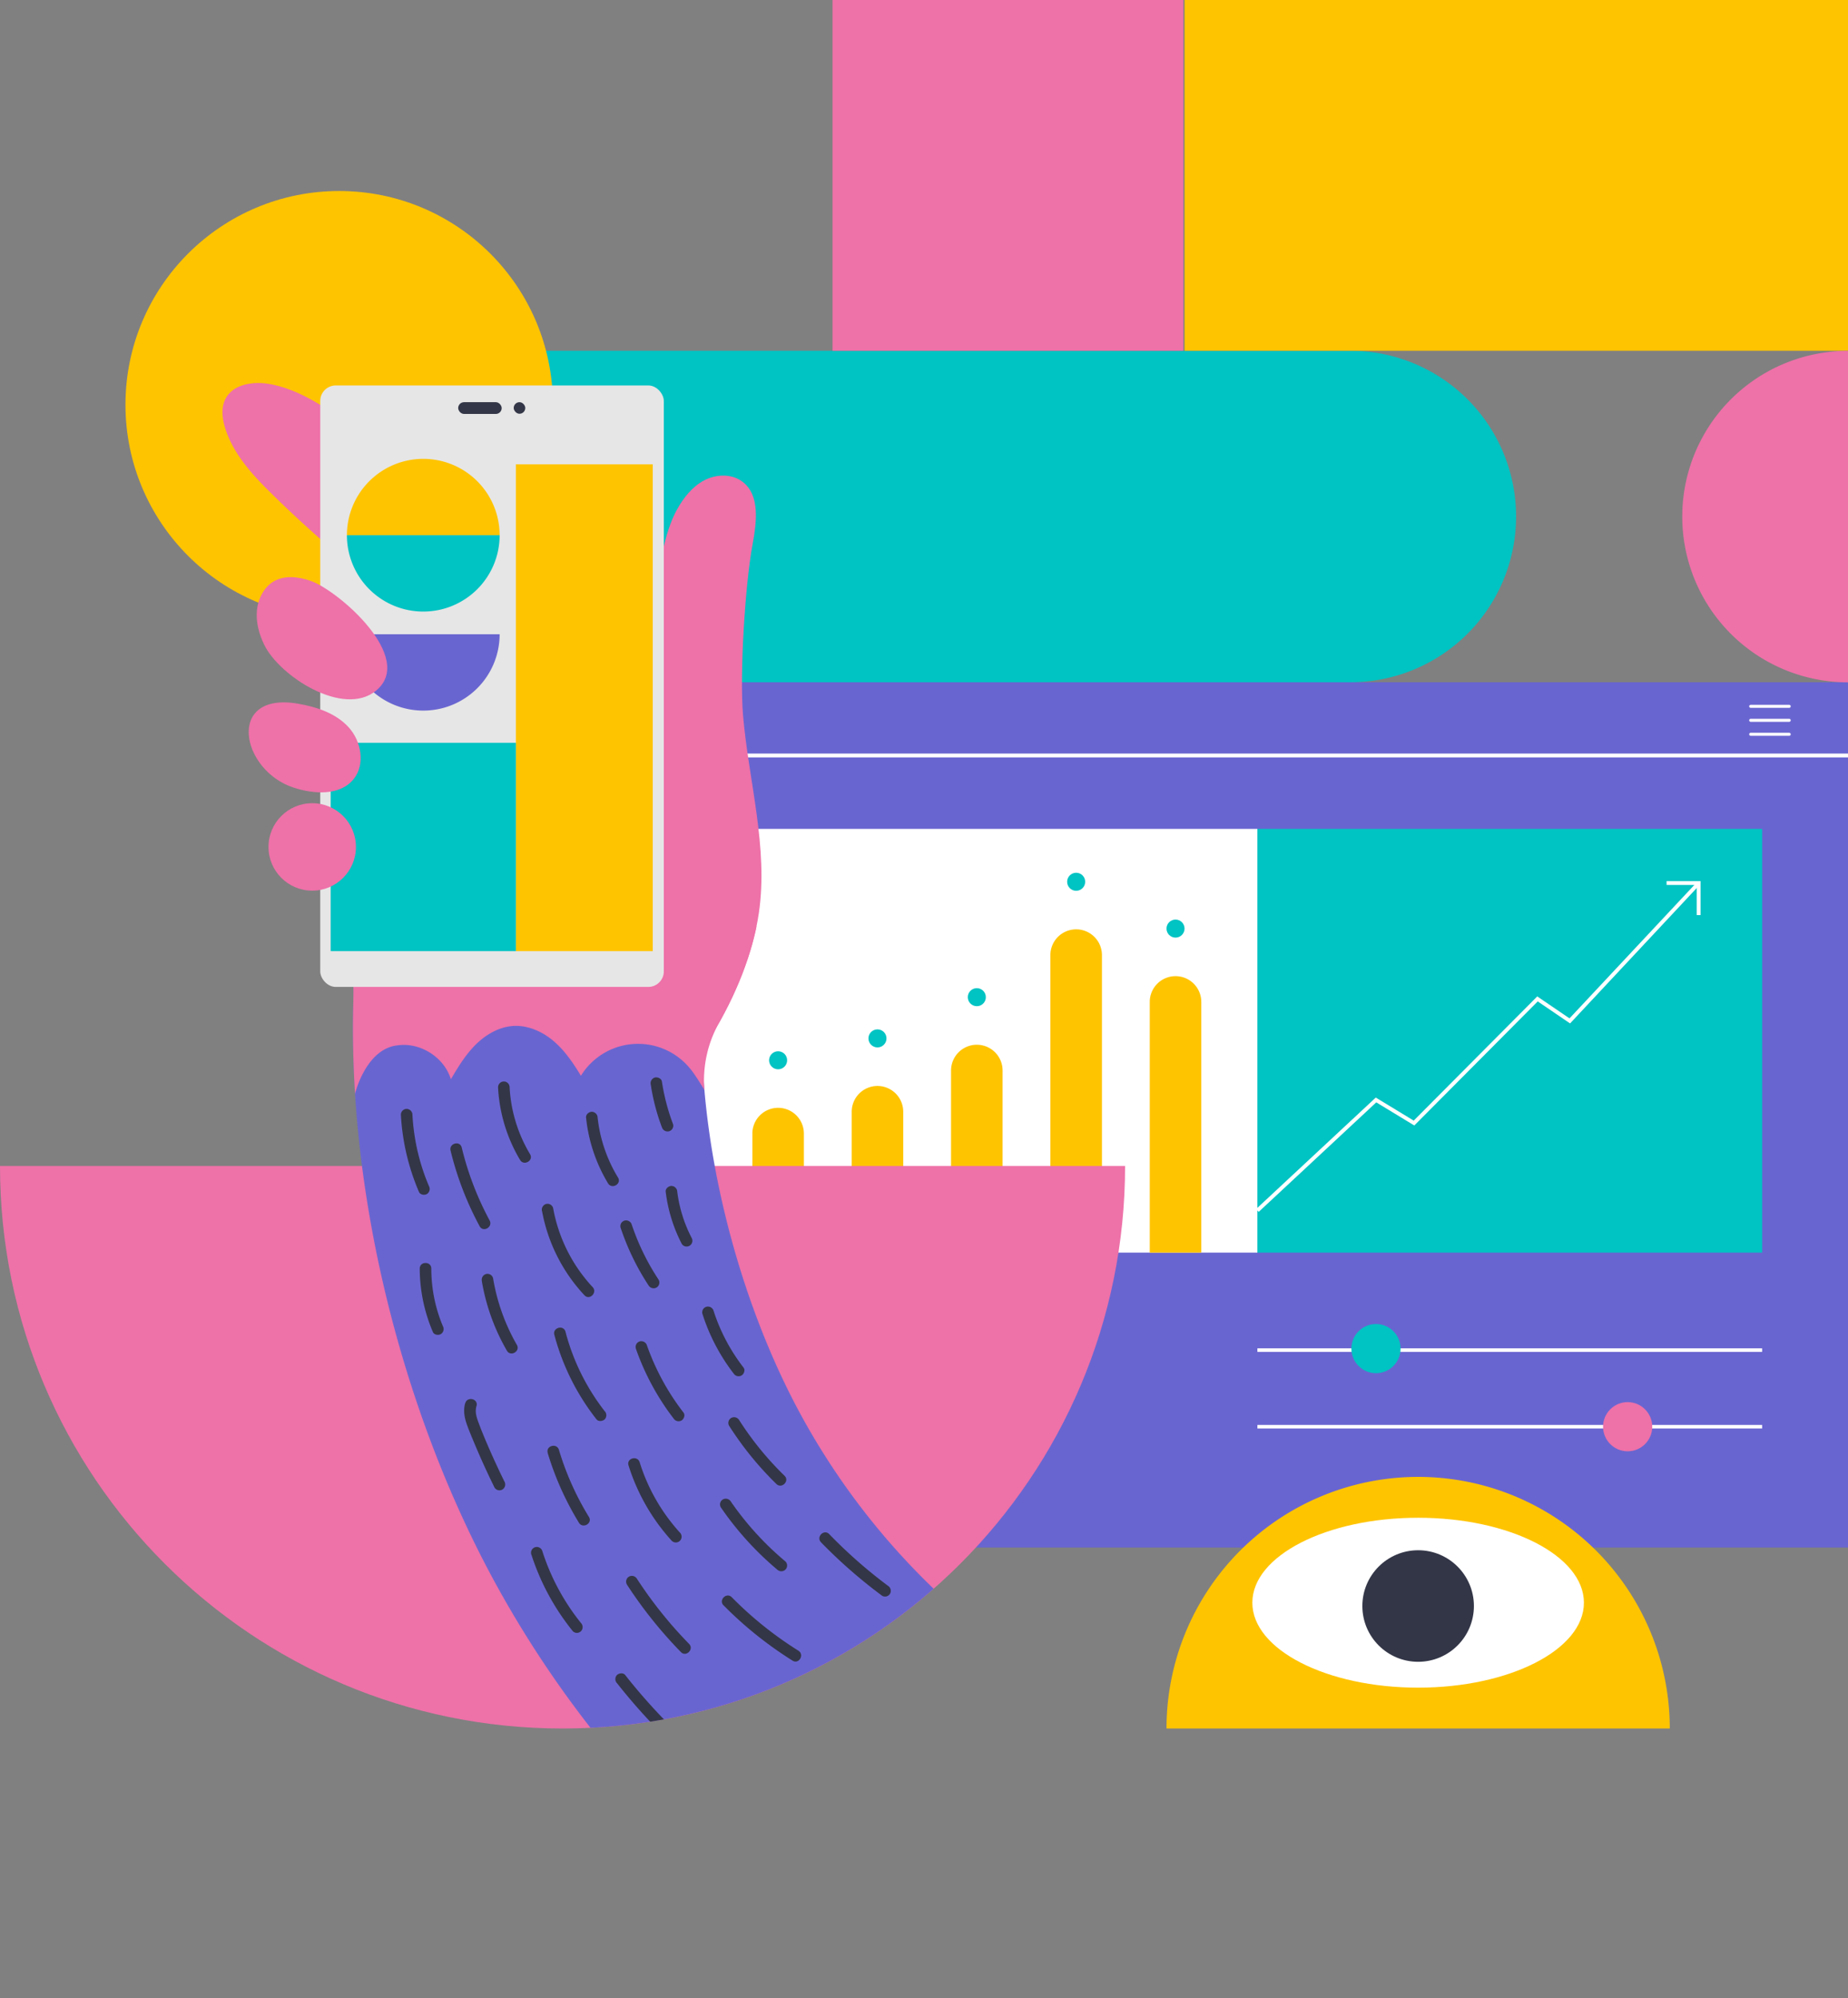
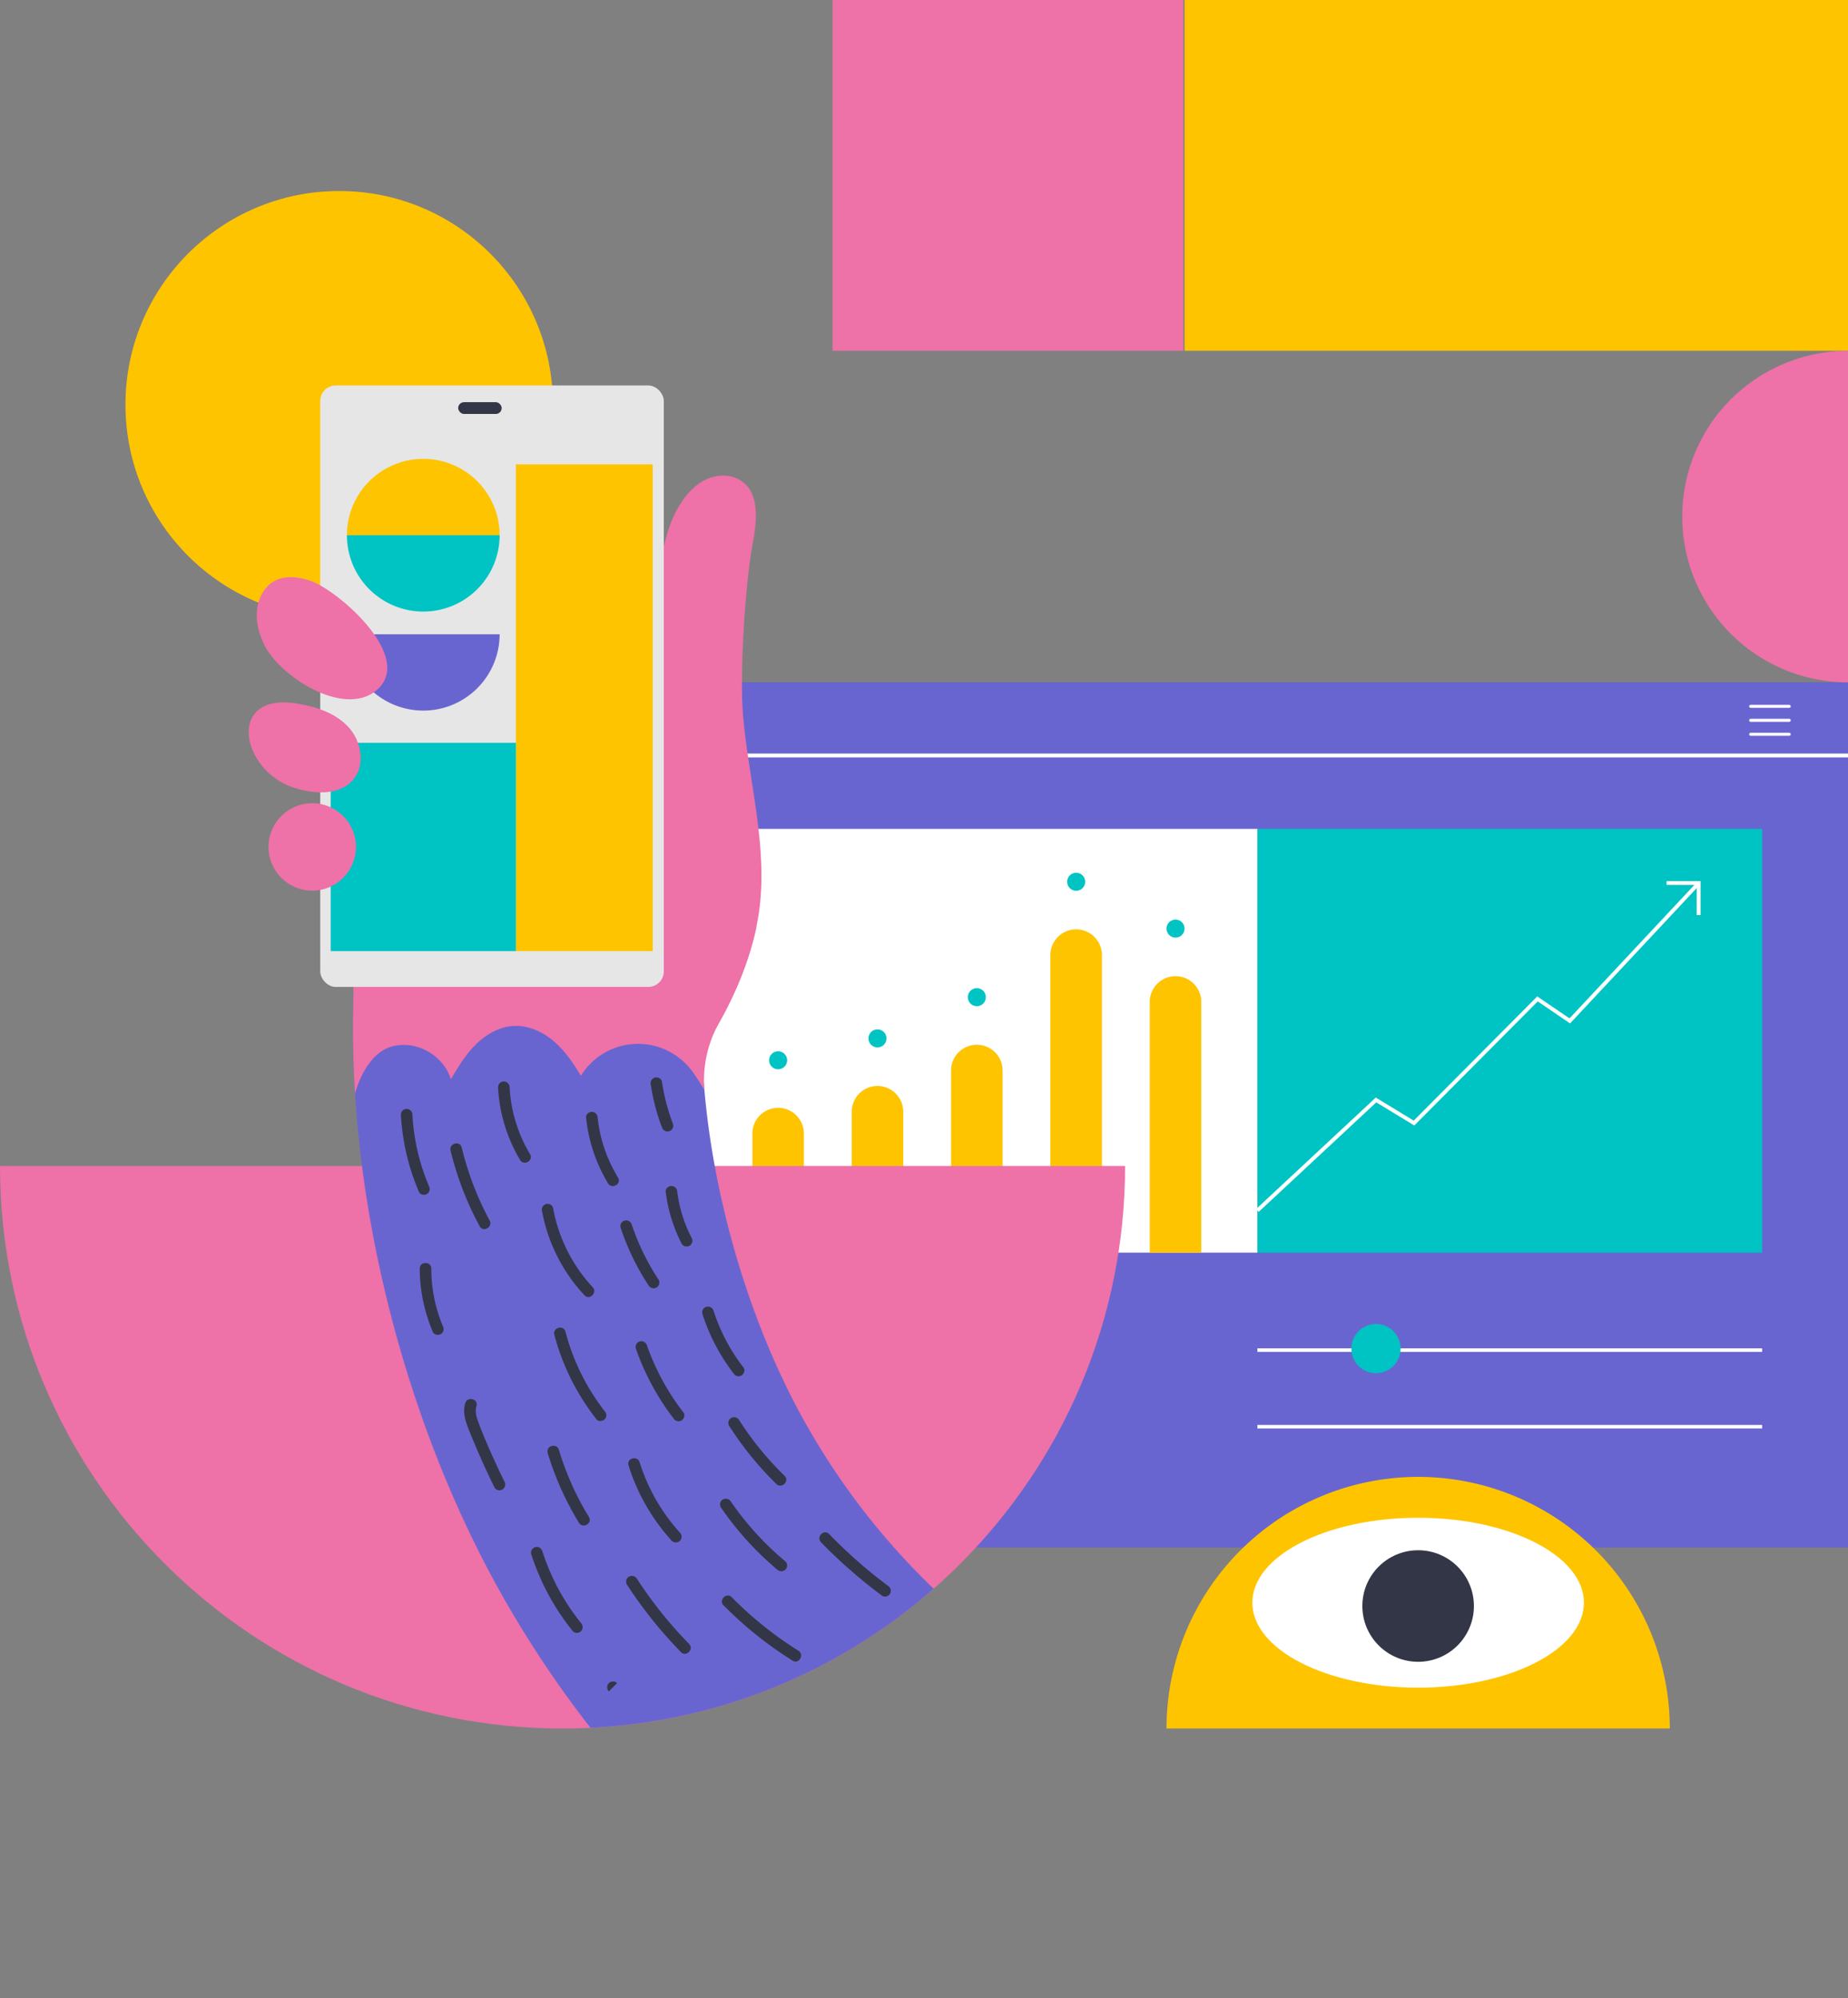
<svg xmlns="http://www.w3.org/2000/svg" viewBox="0 0 958.85 1036.89">
  <rect x="0" y="0" width="958.85" height="1036.89" fill="#808080" stroke="none" />
  <defs>
    <style>.cls-1,.cls-5,.cls-6,.cls-9{fill:none;}.cls-2{fill:#00c3c3;}.cls-3{fill:#6965d0;}.cls-4{fill:#ffc400;}.cls-5,.cls-6,.cls-9{stroke:#fff;stroke-miterlimit:10;}.cls-5{stroke-width:2px;}.cls-6{stroke-linecap:round;stroke-width:1.56px;}.cls-7{fill:#fff;}.cls-8{fill:#ee71a8;}.cls-9{stroke-width:1.84px;}.cls-10{fill:#333647;}.cls-11{clip-path:url(#clip-path);}.cls-12{fill:#e6e6e6;}</style>
    <clipPath id="clip-path">
      <path class="cls-1" d="M580.42,605V9.51H0V605C0,766.2,130.68,896.88,291.88,896.88h0c161.2,0,291.88-130.68,291.88-291.88Z" />
    </clipPath>
  </defs>
  <title>banner-startups</title>
  <g id="Layer_2" data-name="Layer 2">
    <g id="Layer_1-2" data-name="Layer 1">
-       <path class="cls-2" d="M255.29,182H700.63a86,86,0,0,1,86,86v0a86,86,0,0,1-86,86H255.29a0,0,0,0,1,0,0V182A0,0,0,0,1,255.29,182Z" />
      <rect class="cls-3" x="321.85" y="354" width="637" height="448.97" />
      <circle class="cls-4" cx="175.99" cy="210" r="110.89" />
      <path class="cls-4" d="M735.81,766.32h0A130.56,130.56,0,0,1,866.38,896.88H605.25A130.56,130.56,0,0,1,735.81,766.32Z" />
      <rect class="cls-4" x="614.61" width="344.24" height="182" />
      <line class="cls-5" x1="958.85" y1="392" x2="321.85" y2="392" />
      <line class="cls-6" x1="908.35" y1="366.5" x2="928.35" y2="366.5" />
      <line class="cls-6" x1="908.35" y1="373.75" x2="928.35" y2="373.75" />
      <line class="cls-6" x1="908.35" y1="381" x2="928.35" y2="381" />
      <rect class="cls-2" x="652.41" y="430.09" width="261.89" height="219.86" />
      <polyline class="cls-5" points="652.41 628.08 713.96 570.74 733.67 582.72 797.74 518.31 814.5 529.72 881.42 458.18" />
      <polyline class="cls-5" points="881.36 474.82 881.36 458.18 864.72 458.18" />
      <rect class="cls-7" x="364.17" y="430.09" width="288.24" height="219.86" />
      <path class="cls-4" d="M403.73,574.82h0a13.37,13.37,0,0,1,13.37,13.37v61.76a0,0,0,0,1,0,0H390.37a0,0,0,0,1,0,0V588.19A13.37,13.37,0,0,1,403.73,574.82Z" />
      <path class="cls-4" d="M455.28,563.48h0a13.37,13.37,0,0,1,13.37,13.37v73.1a0,0,0,0,1,0,0H441.92a0,0,0,0,1,0,0v-73.1A13.37,13.37,0,0,1,455.28,563.48Z" />
      <path class="cls-4" d="M506.83,542.09h0a13.37,13.37,0,0,1,13.37,13.37v94.49a0,0,0,0,1,0,0H493.46a0,0,0,0,1,0,0V555.46A13.37,13.37,0,0,1,506.83,542.09Z" />
      <path class="cls-4" d="M609.93,506.5h0a13.37,13.37,0,0,1,13.37,13.37V649.95a0,0,0,0,1,0,0H596.56a0,0,0,0,1,0,0V519.87a13.37,13.37,0,0,1,13.37-13.37Z" />
      <path class="cls-4" d="M558.38,482.21h0a13.37,13.37,0,0,1,13.37,13.37V649.95a0,0,0,0,1,0,0H545a0,0,0,0,1,0,0V495.57A13.37,13.37,0,0,1,558.38,482.21Z" />
      <circle class="cls-2" cx="558.38" cy="457.53" r="4.68" />
      <circle class="cls-2" cx="506.83" cy="517.41" r="4.68" />
      <circle class="cls-2" cx="455.28" cy="538.8" r="4.68" />
      <circle class="cls-2" cx="403.73" cy="550.15" r="4.68" />
      <circle class="cls-2" cx="609.93" cy="481.82" r="4.68" />
      <path class="cls-8" d="M291.88,896.88h0C130.68,896.88,0,766.2,0,605H583.76C583.76,766.2,453.08,896.88,291.88,896.88Z" />
      <line class="cls-9" x1="652.41" y1="700.54" x2="914.29" y2="700.54" />
      <line class="cls-9" x1="652.41" y1="740.28" x2="914.29" y2="740.28" />
      <circle class="cls-2" cx="713.94" cy="699.76" r="12.76" />
-       <circle class="cls-8" cx="844.52" cy="740.28" r="12.76" />
      <path class="cls-8" d="M958.85,182V354.05a86,86,0,1,1,0-172Z" />
      <rect class="cls-8" x="431.97" width="182" height="182" />
      <ellipse class="cls-7" cx="735.81" cy="831.6" rx="86.02" ry="44.08" />
      <circle class="cls-10" cx="735.81" cy="833.32" r="28.94" />
      <g class="cls-11">
-         <path class="cls-8" d="M140.11,199.3c-8.56-1.57-19.09-.08-23.11,7.64-2.4,4.64-1.72,10.29-.15,15.27,4.34,13.77,14.64,24.76,25,34.86a631.71,631.71,0,0,0,71.07,60l11.81-59.8c-16.66-15.17-33.39-30.39-52.06-43C162.67,207.53,151.93,201.48,140.11,199.3Z" />
        <path class="cls-8" d="M393.72,473.87q-.53,3.51-1.27,7.09c-4.42,21.27-14.69,44.09-28.2,64q-3.13,4.65-6.52,9.07C348.45,566.25,338,577,327.06,585c-11.82,8.7-72.18-.22-86.38-10.44-12.65-9.11-24.92-19.23-33.51-32.22l-.17-.25c-8.61-13.12-23.89-13.25-23.49-29.75.46-18.66,35.67-50.46,52.38-58.77s35-13.28,51.27-22.45l1.62-1.84,51.84-58.8c-2.49-27.58-2.81-82,10.68-106.16,3.39-6.09,7.89-11.82,14.06-15.07s14.21-3.55,19.79.63c9.4,7,7.4,21.34,5.27,32.9-3.83,20.85-6.68,67.08-4.9,88.21C388.43,405.39,398.77,439.72,393.72,473.87Z" />
        <path class="cls-3" d="M560.42,880.81l-91.65,156.08-6-3.55a553.16,553.16,0,0,1-208.3-216.61c-39.79-74.61-64.9-164.75-70.26-249.16-1-16.34-1.35-32.47-.87-48.23l.21-7,180.92,5.5-.21,7q-.3,9.9,0,20.15t1.25,20.85c4.92,56,22.41,116.53,48.64,165.73a372.33,372.33,0,0,0,140.24,145.7Z" />
        <path class="cls-8" d="M365.48,565.63s-4.57-7.9-7.75-11.57a34.81,34.81,0,0,0-56.32,4.13c-3.92-6.51-8.26-12.91-14-17.86s-13.21-8.34-20.81-8c-7.44.38-14.34,4.35-19.65,9.57s-9.23,11.67-13,18.1c-3.37-11.09-15.24-18.87-26.74-17.71l-.87.11c-16.55,1.72-22.13,25.12-22.13,25.12-1-16.34-1.35-32.47-.87-48.23l.2-20.92c.46-18.65,35.68-36.54,52.39-44.85s35-13.28,51.27-22.45l1.62-1.84a193.82,193.82,0,0,1,48.28,6.65c19.06,5.22,38.19,14.46,48.95,31a54.17,54.17,0,0,1,6.44,14c-3.38,16.25-10.17,33.41-19.21,49.5A61,61,0,0,0,365.48,565.63Z" />
        <path class="cls-10" d="M208,578.38a117.46,117.46,0,0,0,9.39,40.09c.63,1.49,2.83,1.82,4.1,1.08a3.08,3.08,0,0,0,1.08-4.1A109.24,109.24,0,0,1,214,578.38a3.07,3.07,0,0,0-3-3,3,3,0,0,0-3,3Z" />
        <path class="cls-10" d="M233.78,597a164,164,0,0,0,15.09,39.27c1.84,3.4,7,.38,5.18-3a157.87,157.87,0,0,1-14.48-37.85c-.91-3.75-6.7-2.16-5.79,1.6Z" />
        <path class="cls-10" d="M258.42,564.13a81.71,81.71,0,0,0,11.42,37.74c2,3.31,7.17.29,5.18-3a75.17,75.17,0,0,1-10.6-34.71,3,3,0,0,0-6,0Z" />
        <path class="cls-10" d="M304.08,579.82A82.32,82.32,0,0,0,315.48,614c2,3.3,7.19.29,5.18-3a75.39,75.39,0,0,1-10.58-31.12,3.09,3.09,0,0,0-3-3c-1.5,0-3.18,1.38-3,3Z" />
        <path class="cls-10" d="M337.66,562.8a107.64,107.64,0,0,0,5.77,22.1,3.08,3.08,0,0,0,3.69,2.09,3,3,0,0,0,2.1-3.69,107.41,107.41,0,0,1-5.78-22.09c-.24-1.61-2.26-2.49-3.69-2.1a3.07,3.07,0,0,0-2.09,3.69Z" />
        <path class="cls-10" d="M281.25,628.4a86.84,86.84,0,0,0,22,43.68c2.64,2.83,6.88-1.42,4.24-4.24a81.19,81.19,0,0,1-20.49-41,3,3,0,0,0-3.7-2.1,3.07,3.07,0,0,0-2.09,3.69Z" />
        <path class="cls-10" d="M322,637a128.27,128.27,0,0,0,14.53,30,3.06,3.06,0,0,0,4.1,1.07,3,3,0,0,0,1.08-4.1,121.67,121.67,0,0,1-13.92-28.56,3.07,3.07,0,0,0-3.69-2.09A3,3,0,0,0,322,637Z" />
        <path class="cls-10" d="M345.4,618.32a79.54,79.54,0,0,0,8.37,27.15,3,3,0,0,0,5.18-3,71.42,71.42,0,0,1-7.55-24.12,3.1,3.1,0,0,0-3-3c-1.47,0-3.2,1.38-3,3Z" />
-         <path class="cls-10" d="M250,664.74a107.9,107.9,0,0,0,13,36.08c1.93,3.35,7.11.33,5.18-3a103.14,103.14,0,0,1-12.35-34.64,3,3,0,0,0-3.69-2.1,3.08,3.08,0,0,0-2.1,3.69Z" />
        <path class="cls-10" d="M217.78,658.23a84.52,84.52,0,0,0,6.83,32.92c.63,1.49,2.83,1.82,4.1,1.08a3.08,3.08,0,0,0,1.08-4.11,77.08,77.08,0,0,1-6-29.89c0-3.86-6-3.87-6,0Z" />
        <path class="cls-10" d="M241.4,728c-1.15,3.75-.4,7.67.89,11.27s2.84,7.23,4.35,10.8q4.63,11,9.93,21.74a3,3,0,0,0,4.1,1.07,3.06,3.06,0,0,0,1.08-4.1q-4.9-9.94-9.25-20.14c-1.4-3.28-2.76-6.58-4-9.92-1.11-2.9-2.23-6-1.28-9.12,1.14-3.7-4.65-5.28-5.79-1.6Z" />
        <path class="cls-10" d="M287.62,692.59a121.23,121.23,0,0,0,21.88,43.87c1,1.28,3.2,1,4.25,0a3.08,3.08,0,0,0,0-4.24A114,114,0,0,1,293.41,691c-1-3.73-6.77-2.15-5.79,1.6Z" />
        <path class="cls-10" d="M329.89,699.67A129.87,129.87,0,0,0,349.48,736a3.1,3.1,0,0,0,4.1,1.07c1.26-.74,2.07-2.81,1.08-4.1a125,125,0,0,1-19-34.91A3.08,3.08,0,0,0,332,696a3,3,0,0,0-2.09,3.69Z" />
        <path class="cls-10" d="M364.46,681.73a100.91,100.91,0,0,0,16.17,30.92,3.09,3.09,0,0,0,4.1,1.07c1.26-.73,2.07-2.81,1.08-4.1a96.37,96.37,0,0,1-15.57-29.48,3.06,3.06,0,0,0-3.69-2.1,3,3,0,0,0-2.09,3.69Z" />
        <path class="cls-10" d="M284.16,753.87a154.63,154.63,0,0,0,16.23,36.25c2,3.29,7.21.27,5.19-3A147.74,147.74,0,0,1,290,752.28c-1.11-3.69-6.9-2.12-5.79,1.59Z" />
        <path class="cls-10" d="M275.7,806.6a123.52,123.52,0,0,0,21.51,39.78,3,3,0,0,0,4.24,0,3.07,3.07,0,0,0,0-4.24,115.83,115.83,0,0,1-20-37.13,3,3,0,1,0-5.78,1.59Z" />
        <path class="cls-10" d="M326.11,760.33a104.27,104.27,0,0,0,22.36,39.06,3,3,0,1,0,4.24-4.24,97.21,97.21,0,0,1-20.81-36.42c-1.15-3.67-6.94-2.11-5.79,1.6Z" />
        <path class="cls-10" d="M378.32,739.82A168.36,168.36,0,0,0,402.84,770c2.77,2.69,7-1.55,4.24-4.25a161.42,161.42,0,0,1-23.58-28.93,3.07,3.07,0,0,0-4.11-1.08,3,3,0,0,0-1.07,4.11Z" />
        <path class="cls-10" d="M374,782.12a161.46,161.46,0,0,0,29.28,32.31,3.08,3.08,0,0,0,4.24,0,3,3,0,0,0,0-4.24,155.82,155.82,0,0,1-28.33-31.09,3.08,3.08,0,0,0-4.11-1.08,3,3,0,0,0-1.08,4.1Z" />
        <path class="cls-10" d="M325.3,822.22a227.35,227.35,0,0,0,28,35c2.7,2.77,6.94-1.47,4.24-4.24a219.43,219.43,0,0,1-27.08-33.83,3.07,3.07,0,0,0-4.1-1.08,3,3,0,0,0-1.08,4.1Z" />
-         <path class="cls-10" d="M320.15,873.37A302,302,0,0,0,349,905.07c2.8,2.66,7-1.57,4.24-4.24a300.94,300.94,0,0,1-28.86-31.71c-1-1.27-3.19-1-4.25,0a3.1,3.1,0,0,0,0,4.25Z" />
+         <path class="cls-10" d="M320.15,873.37A302,302,0,0,0,349,905.07a300.94,300.94,0,0,1-28.86-31.71c-1-1.27-3.19-1-4.25,0a3.1,3.1,0,0,0,0,4.25Z" />
        <path class="cls-10" d="M426,800.28A262.25,262.25,0,0,0,457.7,828a3,3,0,0,0,4.1-1.07,3.08,3.08,0,0,0-1.08-4.11A253.81,253.81,0,0,1,430.23,796c-2.69-2.78-6.93,1.47-4.24,4.24Z" />
        <path class="cls-10" d="M375.46,833a197.63,197.63,0,0,0,35.78,28.67c3.29,2.06,6.3-3.13,3-5.18a190.35,190.35,0,0,1-34.56-27.73c-2.72-2.76-7,1.49-4.25,4.24Z" />
      </g>
      <rect class="cls-12" x="166.16" y="200" width="178.26" height="312.09" rx="8.04" />
      <rect class="cls-10" x="237.73" y="208.68" width="22.57" height="6.11" rx="3.05" />
-       <rect class="cls-10" x="266.54" y="208.68" width="6.01" height="6.01" rx="3" />
      <path class="cls-4" d="M219.62,238.09h0a39.62,39.62,0,0,1,39.62,39.62H180A39.62,39.62,0,0,1,219.62,238.09Z" />
      <path class="cls-2" d="M219.62,317.32h0A39.61,39.61,0,0,1,180,277.71h79.24A39.61,39.61,0,0,1,219.62,317.32Z" />
      <path class="cls-3" d="M219.62,368.71h0A39.62,39.62,0,0,1,180,329.1h79.24A39.62,39.62,0,0,1,219.62,368.71Z" />
      <rect class="cls-4" x="267.66" y="240.94" width="71.03" height="252.57" />
      <rect class="cls-2" x="171.58" y="385.42" width="96.08" height="108.09" />
      <path class="cls-8" d="M161.06,301.35c-6.25-2.13-13.38-3-19.07.33-5.05,3-8.11,9-8.68,15.12s1.13,12.33,3.82,17.83c7.92,16.2,40.93,37.62,57.93,23.78C216,341.34,175.27,306.2,161.06,301.35Z" />
      <path class="cls-8" d="M152.24,408.64c10.6,3.49,24.07,4.35,31.16-4.27,6.26-7.61,4.14-19.71-2.5-27s-16.59-10.58-26.3-12.25C117.28,358.73,124.64,399.53,152.24,408.64Z" />
      <circle class="cls-8" cx="162" cy="439.45" r="22.69" />
    </g>
  </g>
</svg>